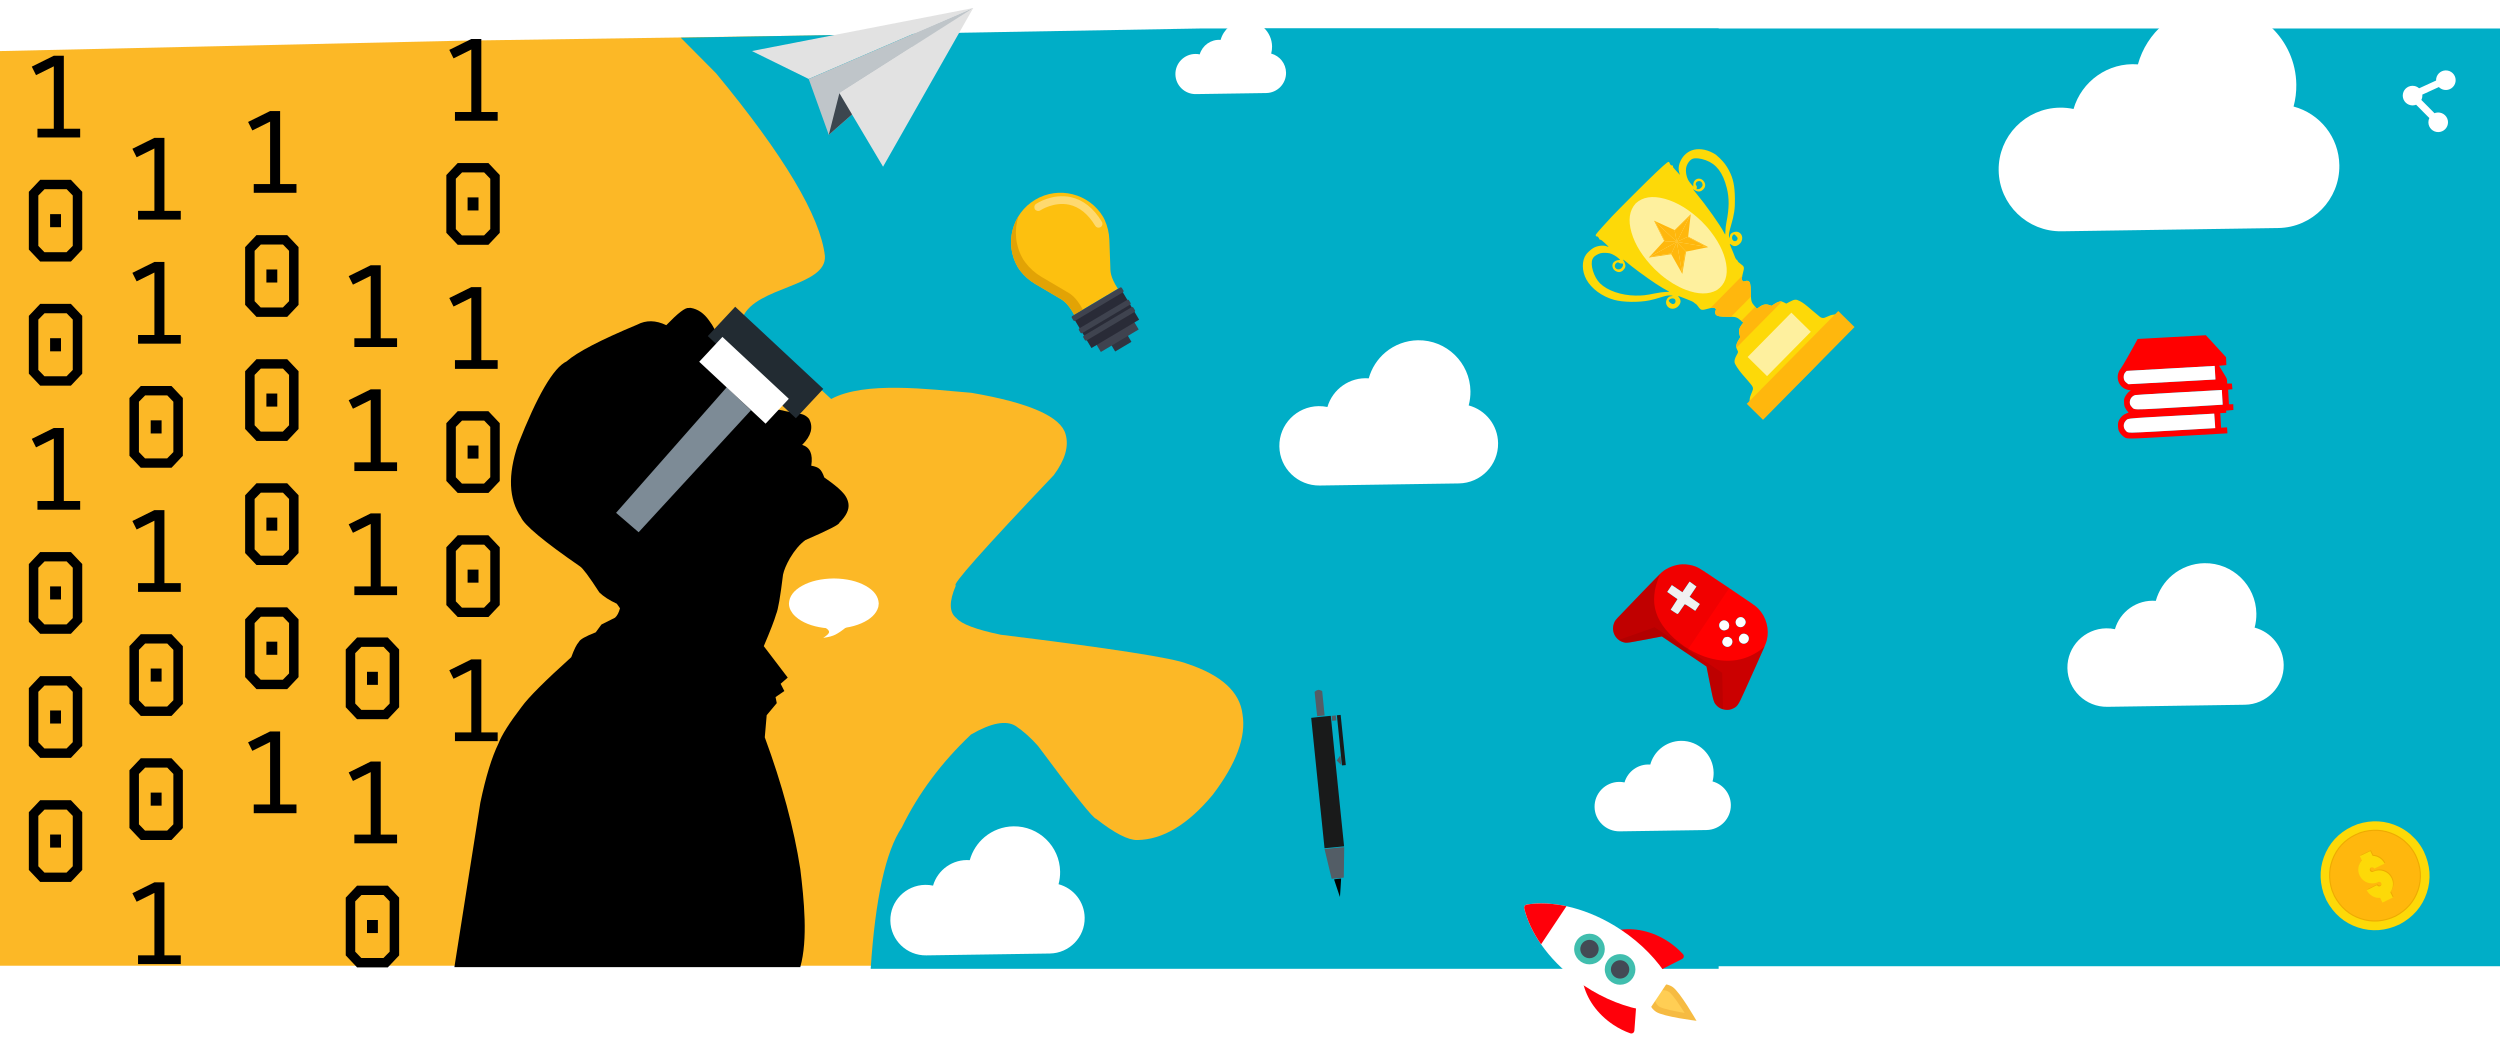
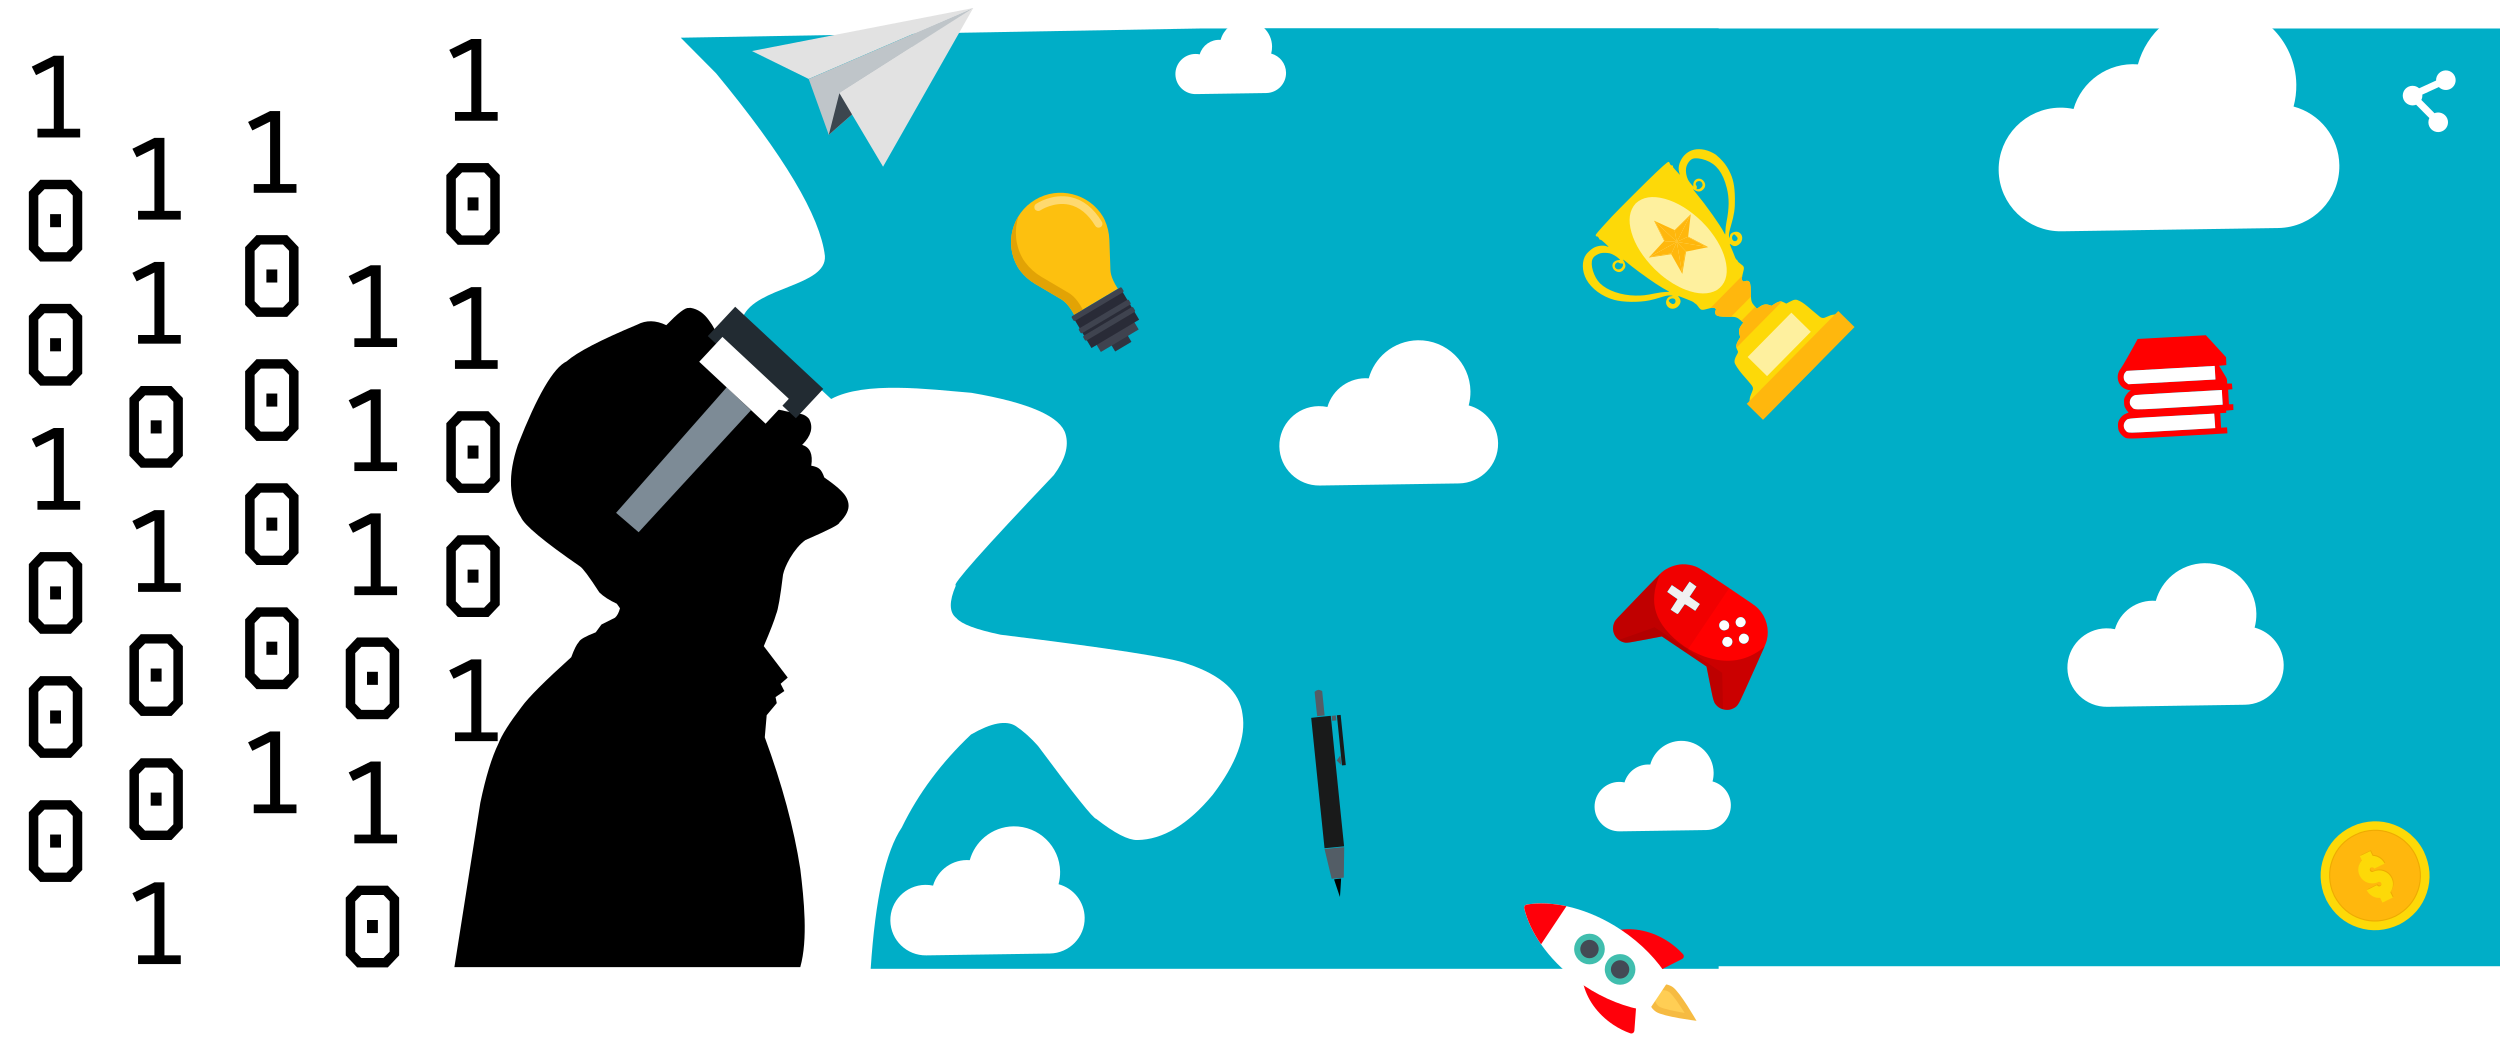
<svg xmlns="http://www.w3.org/2000/svg" width="1491" height="621" viewBox="0 0 1491 621" fill="none">
-   <path d="M275.879 24.248L0 30.462V575.95L755.524 575.951L755.389 17.15L275.879 24.248Z" fill="#FCB826" />
  <path d="M406 22.493L427.062 43.709C467.604 92.763 489.243 129.08 491.977 152.658C493.146 170.9 450.721 170.853 443.064 189.067L495.706 237.956C515.732 227.184 553.793 232.154 579.36 234.271C613.972 240.228 632.692 248.475 635.522 259.01C637.572 266.151 635.229 274.266 628.493 283.355C586.543 327.504 567.074 349.442 570.085 349.168C565.921 358.798 566.04 365.301 570.444 368.675C573.417 372.198 582.197 375.488 596.784 378.545C662.79 386.689 699.909 392.473 708.14 395.896C728.444 402.632 739.407 412.641 741.028 425.925C743.291 439.395 737.379 455.414 723.292 473.982C708.495 491.779 693.506 500.783 678.324 500.995C672.909 501.144 664.735 496.938 653.801 488.376C652.049 488.226 640.48 473.736 619.092 444.908C614.971 440.21 610.568 436.26 605.885 433.059C600.134 429.391 591.206 431.062 579.099 438.071C561.424 454.783 547.664 473.267 537.821 493.523C528.236 507.718 522.051 535.806 519.268 577.787L1025 577.787V16.995H715.5L406 22.493Z" fill="#00AEC7" />
  <path d="M754 16.995H1491V576.258H754V16.995Z" fill="#00AEC7" />
  <path d="M411.791 183.599L410.737 183.681C408.757 183.316 404.303 186.735 397.375 193.937C391.113 190.931 385.343 190.821 380.064 193.609C358.171 202.736 344.12 210.045 337.91 215.536C330.097 219.248 320.418 235.838 308.875 265.306C302.796 283.306 303.408 297.703 310.711 308.495C312.654 313.166 324.361 322.916 345.834 337.744C347.477 338.698 351.343 343.883 357.431 353.299C359.884 355.725 363.366 357.983 367.874 360.071L369.763 362.777C369.071 365.4 368.085 367.27 366.807 368.386L358.712 372.454L355.287 377.117C349.213 379.485 345.87 381.387 345.259 382.824C343.911 384.247 342.393 387.287 340.703 391.941C325.084 406.017 315.241 415.86 311.174 421.47C303.833 431.07 299.204 438.391 297.287 443.432C293.304 451.563 289.697 463.333 286.467 478.742L271 576.787H477.285C481.927 560.301 479.523 536.552 477.285 518.232C473.496 493.898 466.44 467.734 456.116 439.74L457.254 426.534L463.266 419.341L462.536 415.736L467.785 412.138L465.57 407.8L469.795 404.111L455.517 385.365C459.463 376.102 461.932 369.708 462.924 366.182C464.029 363.76 465.388 355.937 467 342.712C467.569 340.027 468.938 336.765 471.107 332.928C473.945 328.145 477.015 324.539 480.318 322.11C494.001 316.181 500.75 312.732 500.565 311.764C504.716 307.695 506.534 303.926 506.018 300.456C505.632 297.725 504.196 295.166 501.71 292.78C499.734 290.743 496.369 288.073 491.616 284.771C490.724 282.189 489.749 280.475 488.692 279.628C487.799 278.785 486.18 278.156 483.835 277.739C484.928 270.883 483.118 266.745 478.403 265.326C483.801 259.989 485.185 254.827 482.555 249.841C481.338 248.408 479.902 247.466 478.249 247.013C463.744 244.638 455.768 242.333 454.322 240.098C453.174 239.016 452.381 237.899 451.941 236.747C451.471 232.451 450.711 230.039 449.659 229.51L427.906 211.157C429.622 204.468 427.962 197.817 422.926 191.204C419.873 186.818 416.162 184.283 411.791 183.599Z" fill="black" />
  <path d="M422.125 200.445L438.47 182.933L491.007 231.928L474.663 249.441L422.125 200.445Z" fill="#222B32" />
  <path d="M447.842 244.702L440.651 237.8L433.459 230.898C411.447 255.883 389.436 280.867 367.424 305.852C371.907 309.712 376.389 313.572 380.872 317.432L447.842 244.702Z" fill="#7D8B96" />
  <path d="M417 215.764L423.924 208.345L430.848 200.927C444.046 213.234 457.243 225.542 470.441 237.85C465.825 242.796 461.209 247.742 456.594 252.688C443.396 240.38 430.198 228.072 417 215.764Z" fill="white" />
  <path d="M661.143 203.011L665.995 200.122L670.848 197.233C672.164 199.443 673.481 201.653 674.797 203.863C671.562 205.788 668.327 207.714 665.092 209.64C663.775 207.431 662.459 205.221 661.143 203.011Z" fill="#313440" />
  <path d="M651.801 201.95L663.081 195.235L674.361 188.52C675.944 191.178 677.528 193.835 679.111 196.493C671.591 200.97 664.071 205.446 656.551 209.923C654.968 207.265 653.384 204.608 651.801 201.95Z" fill="#3F434F" />
  <path d="M640.109 189.411L654.334 180.943L668.559 172.475C672.167 178.531 675.775 184.588 679.383 190.644C669.9 196.289 660.416 201.935 650.933 207.58C647.325 201.524 643.717 195.467 640.109 189.411Z" fill="#292B37" />
  <path d="M617.404 119.107C603.438 127.42 598.809 145.572 607.16 159.592C607.462 160.099 607.895 160.69 608.328 161.281C610.778 164.51 613.86 167.241 617.343 169.289C621.106 171.534 626.76 174.917 631.313 177.54C633.412 178.756 636.517 180.1 640.661 187.735L653.672 179.991L666.712 172.227C661.954 164.918 662.269 161.578 662.199 159.155C662.062 153.903 661.798 147.352 661.616 142.975C661.457 138.908 660.523 134.898 658.85 131.206C658.536 130.545 658.223 129.883 657.921 129.376C649.569 115.356 631.369 110.794 617.404 119.107Z" fill="#FDC00F" />
  <path d="M645.84 184.692L640.678 187.765C636.516 180.1 633.429 178.786 631.33 177.57C626.776 174.947 621.141 171.594 617.378 169.349C613.876 167.271 610.794 164.54 608.345 161.31C607.912 160.719 607.479 160.128 607.177 159.621C601.331 149.807 601.847 137.984 607.44 128.916C604.72 137.243 605.445 146.671 610.279 154.785C610.598 155.322 611.049 155.943 611.547 156.575C614.121 160.014 617.417 162.901 621.115 165.104C625.121 167.487 631.131 171.062 635.947 173.852C638.129 175.139 641.459 176.592 645.84 184.692Z" fill="#E2A305" />
  <path d="M670.008 173.215C670.239 173.603 670.118 174.078 669.73 174.309L641.202 191.292C640.814 191.523 640.338 191.402 640.107 191.014L639.236 189.553C639.005 189.165 639.126 188.689 639.514 188.458L668.012 171.494C668.4 171.262 668.876 171.383 669.107 171.771L669.978 173.233L670.008 173.215Z" fill="#3F434F" />
  <path d="M674.254 180.576C674.485 180.964 674.364 181.44 673.976 181.67L645.448 198.653C645.06 198.884 644.584 198.763 644.353 198.376L643.482 196.914C643.251 196.526 643.372 196.05 643.76 195.819L672.258 178.855C672.646 178.623 673.122 178.744 673.353 179.132L674.224 180.594L674.254 180.576Z" fill="#3F434F" />
  <path d="M676.871 184.961C677.102 185.349 676.981 185.825 676.593 186.056L648.065 203.039C647.677 203.269 647.201 203.148 646.97 202.761L646.099 201.299C645.868 200.911 645.989 200.436 646.377 200.205L674.876 183.24C675.263 183.009 675.74 183.13 675.971 183.517L676.841 184.979L676.871 184.961Z" fill="#3F434F" />
  <path d="M638.694 117.588C627.629 115.164 618.257 121.349 617.887 121.609C616.819 122.327 616.552 123.778 617.251 124.817C617.968 125.885 619.421 126.152 620.46 125.453C620.549 125.399 628.554 120.109 637.702 122.098C643.75 123.428 648.936 127.655 653.207 134.689C653.793 135.673 654.989 136.053 656.033 135.633C656.17 135.592 656.289 135.521 656.379 135.468C657.483 134.81 657.815 133.4 657.158 132.297C652.211 124.129 645.992 119.184 638.694 117.588Z" fill="#FED96F" />
  <path d="M1387.46 536.895L1385.75 532.824C1383.01 524.26 1383.49 516.068 1387.19 508.248C1390.93 500.409 1397.19 494.848 1405.96 491.564C1414.52 488.828 1422.72 489.31 1430.54 493.008C1433.06 494.21 1435.39 495.724 1437.55 497.55L1440.59 500.505C1442.52 502.625 1444.16 505.022 1445.51 507.697C1449.44 516.021 1450.05 524.285 1447.34 532.49C1444.62 540.694 1439.21 546.968 1431.09 551.311C1422.76 555.239 1414.5 555.847 1406.29 553.135C1398.08 550.423 1391.81 545.01 1387.46 536.895Z" fill="#FDD908" />
  <path d="M1391.97 534.536L1390.52 531.103C1388.21 523.879 1388.62 516.969 1391.74 510.372C1394.9 503.761 1400.18 499.07 1407.57 496.301C1414.8 493.993 1421.71 494.399 1428.31 497.518C1430.43 498.533 1432.4 499.81 1434.22 501.349L1436.79 503.841C1438.41 505.63 1439.79 507.652 1440.94 509.908C1444.25 516.93 1444.76 523.9 1442.48 530.821C1440.19 537.741 1435.62 543.033 1428.77 546.697C1421.75 550.01 1414.77 550.523 1407.85 548.235C1400.93 545.947 1395.64 541.381 1391.97 534.536Z" fill="#EEAA01" />
  <path d="M1392.56 534.226L1391.15 530.876C1388.9 523.829 1389.3 517.088 1392.34 510.653C1395.42 504.203 1400.57 499.627 1407.78 496.924C1414.83 494.673 1421.57 495.069 1428.01 498.113C1430.08 499.102 1432 500.348 1433.78 501.85L1436.29 504.282C1437.87 506.026 1439.22 507.998 1440.33 510.199C1443.57 517.049 1444.07 523.85 1441.83 530.601C1439.6 537.352 1435.15 542.515 1428.46 546.089C1421.61 549.321 1414.81 549.821 1408.06 547.59C1401.3 545.358 1396.14 540.903 1392.56 534.226Z" fill="#FFB70D" />
  <path d="M1407.79 510.047L1409 512.524C1407.89 513.763 1407.21 515.208 1406.94 516.86C1406.68 518.512 1406.93 520.127 1407.7 521.704C1408.19 522.715 1408.86 523.58 1409.69 524.3C1410.52 524.996 1411.43 525.514 1412.42 525.856C1413.41 526.198 1414.45 526.344 1415.56 526.295C1416.64 526.258 1417.68 525.993 1418.69 525.502L1418.92 525.394C1419.24 525.299 1419.55 525.315 1419.85 525.441C1420.16 525.567 1420.39 525.79 1420.55 526.11C1420.71 526.456 1420.73 526.811 1420.61 527.178C1420.48 527.544 1420.25 527.811 1419.9 527.979C1419.55 528.147 1419.2 528.167 1418.83 528.041C1418.47 527.914 1418.2 527.678 1418.03 527.333L1411.89 530.319C1412.27 531.107 1412.76 531.799 1413.36 532.394C1413.92 532.976 1414.55 533.474 1415.27 533.886C1415.96 534.286 1416.69 534.582 1417.49 534.774C1418.27 534.942 1419.07 534.994 1419.9 534.929L1421.26 537.739L1427.48 534.718L1425.95 531.575C1426.82 530.359 1427.33 528.998 1427.48 527.492C1427.65 526.01 1427.38 524.555 1426.69 523.125C1426.19 522.114 1425.53 521.249 1424.69 520.529C1423.86 519.833 1422.96 519.315 1421.97 518.973C1420.98 518.631 1419.93 518.485 1418.83 518.534C1417.75 518.571 1416.7 518.836 1415.69 519.328L1415.47 519.435C1415.15 519.53 1414.83 519.502 1414.51 519.352C1414.21 519.225 1413.98 519.014 1413.84 518.719C1413.67 518.374 1413.64 518.006 1413.76 517.615C1413.89 517.248 1414.12 516.981 1414.47 516.813C1414.81 516.645 1415.17 516.637 1415.55 516.788C1415.92 516.915 1416.19 517.151 1416.35 517.496L1422.49 514.51C1421.8 513.081 1420.81 511.961 1419.53 511.15C1418.25 510.339 1416.87 509.901 1415.37 509.836L1414 507.026L1407.79 510.047Z" fill="#EEAA01" />
  <path d="M1407.42 510.611L1408.62 513.088C1407.52 514.326 1406.83 515.771 1406.57 517.423C1406.31 519.075 1406.56 520.69 1407.33 522.267C1407.82 523.278 1408.48 524.143 1409.32 524.864C1410.15 525.559 1411.06 526.078 1412.05 526.42C1413.04 526.761 1414.08 526.908 1415.19 526.858C1416.27 526.821 1417.31 526.557 1418.32 526.065L1418.55 525.957C1418.87 525.863 1419.18 525.878 1419.48 526.004C1419.79 526.13 1420.02 526.353 1420.17 526.674C1420.34 527.019 1420.36 527.375 1420.24 527.741C1420.11 528.107 1419.87 528.375 1419.53 528.542C1419.18 528.71 1418.83 528.731 1418.46 528.604C1418.09 528.478 1417.83 528.242 1417.66 527.897L1411.52 530.882C1411.9 531.671 1412.39 532.363 1412.99 532.957C1413.54 533.54 1414.18 534.037 1414.9 534.449C1415.58 534.849 1416.32 535.145 1417.12 535.338C1417.9 535.506 1418.7 535.557 1419.53 535.493L1420.89 538.303L1427.11 535.282L1425.58 532.139C1426.45 530.922 1426.96 529.561 1427.11 528.055C1427.28 526.573 1427.01 525.118 1426.31 523.688C1425.82 522.678 1425.16 521.813 1424.32 521.092C1423.49 520.397 1422.58 519.878 1421.6 519.537C1420.61 519.195 1419.56 519.048 1418.45 519.097C1417.38 519.135 1416.33 519.399 1415.32 519.891L1415.1 519.999C1414.78 520.093 1414.46 520.065 1414.14 519.915C1413.84 519.789 1413.61 519.578 1413.47 519.282C1413.3 518.937 1413.27 518.569 1413.39 518.178C1413.51 517.811 1413.75 517.544 1414.1 517.376C1414.44 517.209 1414.8 517.2 1415.18 517.352C1415.55 517.478 1415.81 517.714 1415.98 518.059L1422.12 515.074C1421.43 513.644 1420.44 512.524 1419.16 511.713C1417.88 510.902 1416.49 510.464 1415 510.399L1413.63 507.589L1407.42 510.611Z" fill="#FDD908" />
  <path d="M961.465 128.968C957.495 133.156 952.027 139.323 951.755 139.926C951.515 140.464 952.009 141.306 952.347 140.962C952.573 140.733 953.638 141.814 953.789 142.447C953.873 142.853 954.004 142.949 954.459 142.979C954.931 142.992 955.471 143.427 957.255 145.088C958.466 146.217 959.432 147.202 959.384 147.251C959.335 147.3 958.814 147.141 958.243 146.901C956.205 146.055 952.404 146.569 950.137 147.983C948.858 148.756 946.775 150.64 946.002 151.718C943.28 155.427 943.341 161.652 946.141 166.736C949.139 172.175 955.464 176.827 962.633 178.825C967.895 180.298 977.31 180.442 983.723 179.146C985.899 178.708 987.165 178.341 992.957 176.593C993.784 176.344 995.1 176.155 995.881 176.182C997.474 176.236 998.209 176.605 996.794 176.631C994.551 176.712 992.962 179.503 993.904 181.755C995.194 184.802 999.293 184.968 1001.4 182.043C1002.59 180.409 1002.57 178.93 1001.34 177.33C1000.74 176.554 1000.69 176.376 1001.05 176.536C1001.31 176.631 1003.3 177.398 1005.5 178.243C1008.36 179.312 1009.73 179.952 1010.27 180.452C1010.69 180.839 1011.2 181.21 1011.43 181.305C1011.64 181.385 1012.16 181.934 1012.59 182.548C1013.95 184.505 1014.45 184.86 1015.65 184.786C1016.25 184.733 1017.19 184.532 1017.76 184.349C1018.33 184.166 1019.43 183.865 1020.23 183.713C1022.43 183.243 1023.92 183.963 1023.2 185.155C1022.73 185.955 1022.82 187.173 1023.41 187.754C1024.29 188.625 1025.84 188.891 1030.34 188.907C1035.3 188.921 1035.76 189.047 1038.18 191.111L1039.7 192.417L1038.91 193.414C1037.17 195.669 1036.75 197.508 1037.48 199.681C1037.88 200.881 1037.88 201.206 1037.54 201.745C1035.35 205.044 1035.02 206.688 1036.09 208.679C1036.77 209.926 1036.75 209.942 1035.71 211.819C1034.75 213.484 1034.32 215.031 1034.5 216.118C1034.71 217.32 1036.8 220.539 1039.04 223.14C1040.11 224.384 1041.93 226.468 1043.04 227.76C1045.83 230.991 1045.95 231.429 1044.78 234.054C1043.22 237.462 1043.08 239.446 1044.15 241.99C1045.67 245.522 1048.08 245.895 1053.01 243.325C1057.17 241.166 1061.65 237.965 1068.21 232.392C1071.64 229.474 1073.66 227.591 1078.82 222.353C1085.26 215.855 1087.94 212.812 1092.55 206.863C1097.3 200.703 1100.48 194.894 1100.57 192.211C1100.64 190.439 1099.62 189.114 1097.46 188.235C1094.86 187.165 1092.7 187.391 1089.3 189.04C1087.63 189.848 1086.85 189.854 1085.58 189.116C1085.28 188.923 1083.24 187.231 1081.06 185.345C1076.63 181.524 1075.39 180.59 1073.38 179.548C1071.1 178.362 1070.28 178.432 1067.11 180.113L1065.33 181.068L1064.09 180.427C1063.42 180.058 1062.52 179.756 1062.13 179.758C1061.15 179.733 1059.55 180.41 1057.93 181.495L1056.64 182.382L1055.04 181.873C1052.99 181.237 1051.35 181.59 1049.23 183.117L1047.82 184.15L1046.57 182.697C1044.48 180.307 1044.28 179.593 1044.19 174.408C1044.11 169.322 1043.79 168.008 1042.47 167.546C1042.09 167.402 1041.39 167.456 1040.79 167.671C1039.98 167.97 1039.71 167.955 1039.35 167.633C1038.66 166.955 1038.68 165.882 1039.47 162.886C1040.44 159.287 1040.37 159.06 1038.12 157.386C1036.88 156.485 1036.47 156.081 1036.45 155.773C1036.41 155.545 1036.14 155.206 1035.81 154.981C1035.22 154.595 1034.87 153.866 1033.22 149.489C1032.85 148.581 1032.36 147.35 1032.09 146.766C1031.83 146.183 1031.61 145.616 1031.64 145.518C1031.66 145.404 1032.08 145.629 1032.59 145.999C1034.03 147.094 1035.48 147.035 1037.04 145.87C1039.88 143.786 1039.7 139.577 1036.76 138.428C1035.36 137.885 1033.43 138.305 1032.35 139.402C1031.96 139.795 1031.87 140.056 1031.52 141.521L1031.36 142.107L1031.22 141.263C1030.97 139.851 1031.19 138.581 1032.39 134.444C1034.33 127.864 1034.79 124.48 1034.7 118.288C1034.58 110.715 1033.67 106.431 1031.22 101.751C1029.59 98.691 1028.27 96.912 1025.8 94.475C1023.8 92.539 1023.23 92.105 1021.58 91.222C1017.26 88.897 1012.64 88.344 1008.95 89.687C1005.68 90.881 1003.06 93.629 1001.77 97.198C1001.04 99.251 1000.96 101.072 1001.49 102.922L1001.91 104.3L999.791 102.023C998.186 100.312 997.693 99.665 997.773 99.388C997.916 98.916 997.572 98.577 997.004 98.63C996.532 98.682 996.04 98.1 995.675 97.063C995.26 95.879 994.597 96.355 987.603 102.922C983.178 107.082 965.903 124.303 961.465 128.968ZM952.247 152.031C952.895 151.637 953.949 151.191 954.565 151.023C955.847 150.673 958.628 150.735 960.192 151.114C961.674 151.509 964.188 152.954 965.334 154.084L966.301 155.036L965.228 155.109C964.009 155.198 962.649 155.923 962.102 156.772C961.137 158.307 961.755 160.53 963.388 161.558C965.135 162.634 966.744 162.477 968.132 161.069C969.488 159.694 969.739 158.392 968.946 156.707C968.633 156.011 968.27 155.363 968.139 155.234C968.008 155.105 967.959 154.927 968.039 154.845C968.104 154.779 968.954 155.391 969.919 156.213C971.62 157.664 974.498 159.919 977.113 161.85C986.151 168.466 990.105 171.071 995.474 173.91C995.67 174.006 994.76 174.11 993.459 174.119C992.013 174.146 989.462 174.472 986.897 175.011C981.702 176.088 979.444 176.348 975.378 176.28C966.923 176.177 958.659 173.327 954.254 168.986C950.521 165.306 948.19 157.619 949.842 154.405C950.419 153.296 950.871 152.87 952.247 152.031ZM1009.35 94.755C1010.99 94.077 1014.05 94.38 1017.27 95.528C1023.68 97.839 1027.55 102.947 1029.86 112.13C1031.4 118.296 1031.33 124.164 1029.6 132.855C1029.29 134.418 1029.04 136.662 1029.04 137.849C1029.01 139.051 1028.94 139.946 1028.82 139.833C1028.72 139.736 1028.36 139.121 1028.05 138.457C1026.07 134.473 1017.46 122.344 1011.67 115.348C1011.18 114.766 1010.54 113.942 1010.23 113.537L1009.67 112.794L1010.77 113.453C1012.81 114.625 1014.3 114.484 1015.82 112.946C1017.27 111.472 1017.37 109.7 1016.08 108.035C1013.88 105.19 1009.86 106.617 1009.88 110.225L1009.89 111.265L1008.59 109.795C1007.87 108.987 1007.05 107.823 1006.76 107.24C1005.72 105.118 1005.26 102.44 1005.57 100.324C1005.94 97.981 1007.63 95.483 1009.35 94.755ZM964.329 156.643C964.603 156.365 965.498 156.505 965.875 156.876C966.104 157.102 966.56 157.196 967.015 157.128C967.486 157.043 967.811 157.138 967.911 157.365C968.191 157.964 967.826 159.089 967.099 159.858C965.857 161.183 963.659 160.793 963.127 159.203C962.895 158.457 963.309 157.251 963.908 156.938C964.07 156.84 964.248 156.725 964.329 156.643ZM1013.48 107.989C1014.37 108.031 1014.96 108.547 1015.29 109.552C1015.59 110.493 1015.42 111.063 1014.51 111.979C1013.93 112.569 1013.57 112.734 1012.81 112.788L1011.82 112.844L1011.98 111.965C1012.05 111.428 1011.97 110.957 1011.74 110.732C1010.66 109.666 1011.77 107.887 1013.48 107.989ZM997.536 177.975C998.707 178.032 999.296 178.58 999.287 179.637C999.311 180.66 998.617 181.396 997.673 181.338C996.86 181.311 995.11 179.845 995.236 179.259C995.345 178.624 996.543 177.933 997.536 177.975ZM1034.09 139.763C1034.32 139.664 1034.66 139.906 1035.37 140.664C1036.17 141.487 1036.35 141.828 1036.29 142.348C1036.11 144.202 1033.67 144.382 1033.09 142.582C1032.74 141.496 1033.2 140.176 1034.09 139.763Z" fill="#FDD908" />
  <path d="M1038.47 191.358L1039.7 192.417L1038.91 193.414C1037.17 195.669 1036.75 197.508 1037.48 199.681C1037.88 200.881 1037.88 201.206 1037.54 201.745C1035.83 204.327 1035.25 205.895 1035.6 207.41C1044.65 198.232 1053.7 189.055 1062.75 179.877C1062.5 179.801 1062.28 179.757 1062.13 179.759C1061.16 179.733 1059.55 180.41 1057.93 181.495L1056.64 182.382L1055.04 181.873C1052.99 181.237 1051.35 181.59 1049.23 183.117L1047.82 184.151L1046.78 182.933L1038.47 191.358Z" fill="#FFB70D" />
  <path d="M1020.05 183.746H1020.05C1020.11 183.736 1020.17 183.724 1020.23 183.713C1022.43 183.243 1023.92 183.963 1023.2 185.155C1022.73 185.955 1022.82 187.173 1023.41 187.754C1024.29 188.625 1025.84 188.891 1030.34 188.908C1031.14 188.91 1031.82 188.915 1032.41 188.93C1036.36 184.924 1040.31 180.919 1044.26 176.913C1044.23 176.208 1044.21 175.388 1044.19 174.409C1044.11 169.322 1043.79 168.008 1042.47 167.546C1042.09 167.402 1041.39 167.456 1040.79 167.671C1039.98 167.97 1039.71 167.955 1039.35 167.633C1038.79 167.087 1038.7 166.287 1039.1 164.434L1032.09 171.541L1020.06 183.744L1020.05 183.746Z" fill="#FFB70D" />
  <path d="M1042.29 212.907L1068.37 186.465L1079.95 197.871L1053.87 224.314L1042.29 212.907Z" fill="white" fill-opacity="0.608" />
  <path d="M1014.89 132.052L1018.2 135.569C1024.51 143.009 1028.28 150.268 1029.48 157.346C1030.67 164.441 1028.86 169.639 1024.05 172.941C1019.12 175.749 1012.85 175.699 1005.23 172.789C1002.78 171.842 1000.3 170.612 997.793 169.098L994.066 166.627C991.585 164.842 989.173 162.799 986.831 160.499C979.756 153.325 975.155 146.052 973.028 138.681C970.902 131.309 971.736 125.52 975.528 121.312C979.683 117.461 985.463 116.546 992.866 118.566C1000.27 120.586 1007.61 125.082 1014.89 132.052Z" fill="white" fill-opacity="0.608" />
  <path d="M1006.82 141.161L1018.78 147.389L1005.56 150.06L1003.33 163.36L996.704 151.614L983.361 153.606L992.489 143.676L986.47 131.607L998.739 137.216L1008.36 127.765L1006.82 141.161ZM1017.61 147.163L1006.37 141.313L1000.08 144.252L1000.08 144.257L1000.08 144.258V144.258L1017.54 147.176L1017.61 147.162L1017.61 147.163ZM1000.09 144.311L1003.08 162.126L1005.16 149.681L1000.09 144.311L1000.09 144.311ZM984.355 152.924L984.271 153.014L996.829 151.139L996.849 151.173L1000.06 144.278L1000.04 144.265L984.355 152.923L984.355 152.924ZM998.781 137.551L1000.06 144.228L1000.06 144.224L1000.03 144.223L987.22 132.318L987.197 132.307L992.862 143.668L992.938 143.859L1000.03 144.223L1000.05 144.243L1000.07 144.254L1000.07 144.237L1000.06 144.23L1007.79 128.817L1007.8 128.691L998.78 137.551H998.781ZM1000.06 144.233L1000.06 144.228L1000.06 144.23L1000.06 144.233Z" fill="#FFB70D" />
  <path d="M1000.06 144.232C1000.05 144.239 1000.05 144.248 1000.05 144.256L1000.05 144.263L1000.05 144.263C1000.05 144.274 1000.06 144.283 1000.08 144.285L1017.54 147.203H1017.55L1017.62 147.19C1017.62 147.189 1017.63 147.186 1017.63 147.182C1017.64 147.179 1017.64 147.175 1017.64 147.17C1017.64 147.161 1017.64 147.15 1017.63 147.143L1017.63 147.143L1017.63 147.138L1006.39 141.289L1006.36 141.288L1000.07 144.227C1000.06 144.228 1000.06 144.23 1000.06 144.232Z" fill="#FFB70D" />
  <path d="M1000.07 144.291C1000.06 144.298 1000.06 144.306 1000.06 144.315L1003.05 162.13C1003.05 162.143 1003.07 162.153 1003.08 162.153C1003.09 162.153 1003.09 162.15 1003.1 162.145C1003.1 162.141 1003.11 162.136 1003.11 162.13L1005.19 149.686L1005.18 149.662L1000.11 144.292C1000.1 144.283 1000.08 144.28 1000.07 144.286C1000.07 144.287 1000.07 144.289 1000.07 144.291Z" fill="#FFB70D" />
  <path d="M984.337 152.905L984.337 152.906L984.253 152.996C984.246 153.004 984.244 153.017 984.249 153.027C984.255 153.038 984.266 153.043 984.278 153.042L996.817 151.17L996.827 151.187C996.832 151.196 996.842 151.202 996.852 151.201C996.859 151.201 996.866 151.198 996.871 151.193C996.872 151.19 996.875 151.188 996.876 151.185L1000.08 144.289L1000.08 144.259L1000.07 144.246C1000.06 144.237 1000.04 144.235 1000.03 144.24L984.344 152.9L984.337 152.905L984.337 152.905Z" fill="#FFB70D" />
  <path d="M987.182 132.288C987.174 132.296 987.172 132.309 987.177 132.319L992.841 143.679L992.917 143.87L992.941 143.887L1000.03 144.25C1000.04 144.25 1000.05 144.248 1000.06 144.242C1000.06 144.239 1000.06 144.237 1000.06 144.234C1000.07 144.223 1000.06 144.211 1000.06 144.203L1000.06 144.203L1000.05 144.202L987.243 132.297L987.236 132.292L987.213 132.282C987.202 132.277 987.19 132.28 987.182 132.288Z" fill="#FFB70D" />
  <path d="M998.76 137.532C998.754 137.538 998.751 137.547 998.752 137.556C998.753 137.559 998.754 137.562 998.756 137.565L998.755 137.566L1000.03 144.196C1000.02 144.197 1000.02 144.2 1000.01 144.204C1000.01 144.206 1000.01 144.209 1000.01 144.212C1000 144.223 1000 144.235 1000.01 144.243L1000.03 144.263L1000.03 144.264L1000.05 144.274C1000.05 144.28 1000.06 144.283 1000.07 144.281C1000.08 144.28 1000.08 144.277 1000.09 144.273C1000.09 144.271 1000.09 144.269 1000.09 144.266L1000.1 144.249C1000.1 144.241 1000.1 144.233 1000.1 144.225L1000.1 144.227L1007.81 128.829L1007.81 128.82L1007.83 128.694C1007.83 128.683 1007.82 128.671 1007.81 128.666C1007.8 128.661 1007.79 128.663 1007.78 128.671L998.76 137.531C998.76 137.532 998.76 137.532 998.76 137.532Z" fill="#FFB70D" />
  <path d="M1041.77 240.839L1069.06 213.169L1096.35 185.499C1099.58 188.682 1102.81 191.866 1106.04 195.05C1087.85 213.496 1069.65 231.943 1051.46 250.39C1048.23 247.206 1045 244.022 1041.77 240.839Z" fill="#FFB70D" fill-opacity="0.996" />
  <path d="M396.328 87.973C396.328 87.973 395.914 88.208 395.146 88.612L396.328 87.973Z" fill="black" />
  <path d="M631.321 527.347C631.978 524.901 632.291 522.377 632.253 519.82C632.024 504.704 619.536 492.592 604.414 492.822C598.124 492.916 592.012 495.192 587.204 499.231C582.929 502.823 579.837 507.663 578.374 513.006C568.241 512.213 559.19 518.771 556.473 528.182C554.936 527.856 553.368 527.704 551.79 527.728C540.153 527.904 530.827 537.443 531.002 549.076C531.179 560.711 540.789 569.964 552.426 569.787L626.109 568.675C637.747 568.499 647.072 558.959 646.896 547.326C646.752 537.807 640.327 529.769 631.321 527.347Z" fill="white" />
  <path d="M1367.89 63.536C1369.04 59.248 1369.59 54.822 1369.52 50.339C1369.12 23.839 1347.23 2.603 1320.71 3.005C1309.68 3.17 1298.97 7.161 1290.54 14.242C1283.04 20.539 1277.62 29.026 1275.06 38.394C1257.29 37.004 1241.42 48.501 1236.66 65.001C1233.97 64.429 1231.22 64.162 1228.45 64.206C1208.05 64.514 1191.7 81.237 1192 101.633C1192.31 122.032 1209.16 138.254 1229.57 137.945L1358.75 135.995C1379.15 135.686 1395.5 118.961 1395.19 98.564C1394.94 81.876 1383.68 67.782 1367.89 63.536Z" fill="white" />
  <path d="M875.927 241.793C876.666 239.039 877.018 236.198 876.975 233.32C876.717 216.305 862.661 202.671 845.639 202.929C838.558 203.035 831.678 205.598 826.266 210.144C821.453 214.187 817.973 219.636 816.327 225.65C804.921 224.758 794.732 232.139 791.674 242.733C789.944 242.366 788.178 242.194 786.402 242.222C773.303 242.42 762.805 253.157 763.003 266.252C763.201 279.349 774.019 289.764 787.118 289.566L870.059 288.314C883.16 288.116 893.656 277.377 893.458 264.282C893.296 253.568 886.064 244.519 875.927 241.793Z" fill="white" />
  <g filter="url(#filter0_d_215_200)">
    <path d="M987.295 590.715L987.295 590.715C993.818 595.362 999.898 599.423 1005.54 602.898C1003.66 601.519 1001.72 600.161 999.709 598.823C997.698 597.485 995.618 596.167 993.469 594.87L987.295 590.715Z" fill="#ABC1CE" />
    <path d="M1005.56 602.911L1005.58 602.926L1006.03 603.211C1005.97 603.17 1005.9 603.121 1005.81 603.064C1005.67 602.978 1005.59 602.927 1005.56 602.911Z" fill="#ABC1CE" />
    <path d="M1004.31 602.496C1002.48 602.23 1000.14 601.873 997.698 601.437C988.5 599.801 985.595 598.539 984.682 597.929C983.308 597.017 982.254 595.757 981.627 594.285L981.41 593.776L974.197 589.034L980.998 580.262L987.415 584.737L987.983 584.743C989.583 584.751 991.154 585.24 992.53 586.152C993.44 586.762 995.729 588.952 1000.78 596.802C1002.12 598.886 1003.36 600.909 1004.31 602.496Z" fill="#FFCE54" />
    <path d="M971.543 589.472L979.945 594.999C980.681 596.728 981.94 598.298 983.671 599.45C988.092 602.394 1007.8 604.817 1007.8 604.817C1007.8 604.817 997.966 587.578 993.541 584.63C991.814 583.483 989.876 582.925 987.994 582.914L980.618 577.772L971.543 589.472ZM985.902 585.91L986.837 586.559L987.974 586.567C989.216 586.575 990.442 586.958 991.516 587.673C991.869 587.909 993.912 589.507 999.239 597.779C999.745 598.569 1000.24 599.346 1000.7 600.095C999.831 599.953 998.925 599.801 998.004 599.635C988.313 597.912 986.05 596.648 985.696 596.407C984.619 595.693 983.795 594.709 983.312 593.569L982.878 592.551L981.954 591.943L976.854 588.594L981.378 582.757L985.902 585.91Z" fill="#F6BB42" />
    <path d="M986.403 574.106C985.731 573.196 985.029 572.291 984.305 571.397L965.59 553.876C964.641 553.197 963.676 552.531 962.702 551.878C962.134 551.505 961.567 551.132 960.996 550.77C970.333 548.98 981.387 551.207 991.131 557.69C994.375 559.852 997.239 562.326 999.691 565.013C999.708 565.031 999.804 565.138 999.804 565.138C1000.31 565.743 1000.38 566.631 999.921 567.32C999.767 567.547 999.571 567.729 999.351 567.861C999.351 567.861 999.177 567.961 999.098 567.993L986.577 574.345C986.519 574.263 986.461 574.187 986.403 574.106Z" fill="#FF000A" />
    <path d="M940.156 582.042C940.713 582.429 941.276 582.808 941.842 583.187C942.817 583.834 943.803 584.468 944.796 585.079C946.02 588.559 968.189 595.588 968.189 595.588C969.293 595.909 970.395 596.207 971.498 596.479C971.593 596.503 971.688 596.523 971.783 596.547L970.749 610.548C970.749 610.63 970.724 610.832 970.724 610.832C970.687 611.086 970.595 611.334 970.442 611.567C969.983 612.256 969.138 612.529 968.382 612.298C968.382 612.298 968.25 612.253 968.226 612.241C964.801 611.019 961.414 609.334 958.167 607.173C948.42 600.684 942.102 591.347 940.156 582.042Z" fill="#FF000A" />
    <path d="M940.647 583.788C952.861 591.916 965.952 596.918 978.03 598.749C978.704 598.837 979.398 598.556 979.799 597.95L990.964 581.197C991.363 580.591 991.358 579.843 991.015 579.255C984.669 568.819 975.006 558.675 962.793 550.547C943.821 537.914 922.976 532.869 906.584 535.466C906.096 535.542 905.597 535.822 905.3 536.265C905.004 536.713 904.937 537.279 905.056 537.764C908.98 553.883 921.677 571.161 940.647 583.788Z" fill="white" />
    <path d="M951.134 560.571C951.518 562.485 951.131 564.434 950.05 566.057C948.967 567.68 947.317 568.788 945.402 569.172C943.487 569.556 941.537 569.17 939.911 568.09C938.288 567.01 937.178 565.355 936.795 563.446C936.411 561.531 936.797 559.583 937.877 557.954C940.114 554.601 944.662 553.689 948.017 555.922C949.641 557.007 950.75 558.657 951.133 560.566C951.134 560.571 951.134 560.571 951.134 560.571Z" fill="#434A54" />
    <path d="M969.391 572.723C969.776 574.638 969.392 576.586 968.308 578.209C967.227 579.832 965.575 580.941 963.662 581.324C961.747 581.708 959.795 581.322 958.169 580.242C956.545 579.162 955.437 577.512 955.053 575.598C954.669 573.683 955.055 571.735 956.135 570.106C958.372 566.753 962.92 565.841 966.275 568.074C967.902 569.159 969.007 570.809 969.391 572.723H969.392H969.391Z" fill="#434A54" />
    <path d="M936.357 556.94C935.006 558.973 934.523 561.412 935.003 563.805C935.483 566.193 936.868 568.256 938.9 569.611C940.93 570.96 943.37 571.445 945.761 570.966C948.155 570.486 950.217 569.099 951.573 567.071C952.924 565.038 953.404 562.6 952.925 560.212C952.445 557.819 951.062 555.754 949.03 554.4C944.836 551.607 939.151 552.747 936.357 556.94ZM947.003 557.443C948.264 558.285 949.065 559.552 949.342 560.93C949.617 562.303 949.367 563.786 948.528 565.043C946.849 567.563 943.445 568.246 940.924 566.568C939.665 565.732 938.865 564.459 938.589 563.086C938.313 561.708 938.561 560.23 939.4 558.968C941.078 556.448 944.482 555.766 947.003 557.443Z" fill="#40BEAE" />
    <path d="M953.264 575.957C953.744 578.35 955.126 580.409 957.157 581.763C959.188 583.118 961.628 583.598 964.021 583.118C966.413 582.638 968.476 581.256 969.83 579.223C971.182 577.19 971.665 574.757 971.185 572.364C970.705 569.97 969.319 567.906 967.288 566.552C963.093 563.76 957.408 564.899 954.615 569.092C953.263 571.125 952.783 573.563 953.264 575.957ZM965.26 569.595C966.524 570.436 967.323 571.704 967.599 573.083C967.874 574.455 967.628 575.938 966.785 577.196C965.107 579.716 961.702 580.398 959.182 578.72C957.922 577.884 957.122 576.611 956.847 575.238C956.57 573.86 956.818 572.382 957.657 571.12C959.336 568.6 962.74 567.918 965.26 569.595Z" fill="#40BEAE" />
    <path d="M930.235 536.463L915.099 559.19C910.197 552.151 906.78 544.843 905.056 537.764C904.937 537.279 905.004 536.713 905.3 536.265C905.597 535.822 906.096 535.542 906.584 535.466C913.788 534.322 921.85 534.659 930.235 536.463Z" fill="#FF000A" />
    <path d="M910.781 560.95C910.923 560.931 911.094 560.92 911.294 560.917C911.428 560.909 911.725 560.916 912.185 560.937L910.781 560.95Z" fill="#A4AEB5" fill-opacity="0.996" />
  </g>
  <path d="M524.083 359.929L523.839 361.957C522.68 366.042 519.29 369.309 513.669 371.758C508.008 374.205 501.343 375.197 493.672 374.735C486.351 374.088 480.496 372.197 476.107 369.06C474.701 368.046 473.542 366.941 472.632 365.745L471.484 363.902C470.853 362.633 470.534 361.309 470.527 359.929C470.719 355.696 473.333 352.175 478.371 349.364C483.408 346.553 489.719 345.094 497.305 344.988C504.891 345.094 511.203 346.553 516.24 349.364C521.278 352.175 523.892 355.696 524.083 359.929Z" fill="white" />
  <path d="M505.808 373.168L505.166 373.683C502.376 375.975 500.053 377.581 498.198 378.501C497.576 378.842 496.56 379.219 495.152 379.632C494.149 379.909 492.757 380.174 490.979 380.429C492.259 379.56 493.134 378.89 493.602 378.42C494.036 377.951 494.259 377.671 494.272 377.581C494.374 377.397 494.437 377.215 494.46 377.034C494.482 376.854 494.464 376.676 494.407 376.5C494.416 376.41 494.26 376.149 493.939 375.717C493.583 375.286 492.866 374.695 491.788 373.942L498.515 373.844L505.808 373.168Z" fill="white" />
  <path d="M1274 203.813C1273.5 204.735 1272.81 205.979 1272.47 206.623C1272.1 207.247 1270.42 210.265 1268.72 213.308C1267.01 216.35 1265.26 219.284 1264.8 219.846C1261.57 223.801 1262.85 229.775 1267.34 231.907C1268.03 232.225 1269.1 232.566 1269.71 232.665L1270.84 232.868L1270.19 233.262C1269.2 233.854 1267.86 235.537 1267.23 236.934C1266.76 238.032 1266.69 238.438 1266.79 240.195C1266.89 241.929 1267 242.369 1267.63 243.539C1268 244.276 1268.59 245.091 1268.89 245.341C1269.2 245.592 1269.46 245.867 1269.46 245.956C1269.47 246.022 1268.9 246.3 1268.2 246.563C1265.93 247.384 1263.81 249.714 1263.29 251.953C1263.02 253.151 1263.15 255.531 1263.56 256.691C1264.01 257.959 1265.23 259.496 1266.54 260.426C1268.7 261.931 1266.69 261.957 1299.22 260.104L1328.43 258.439L1328.33 256.66L1328.23 254.88L1326.45 254.982L1324.67 255.083L1324.42 250.746L1324.18 246.409L1325.96 246.307L1327.74 246.206L1327.7 245.539L1327.66 244.894L1329.84 244.703L1331.99 244.513L1331.96 242.797L1331.93 241.08L1330.64 241.087L1329.34 241.094L1329.1 236.756L1328.85 232.42L1330.14 232.279L1331.42 232.139L1331.26 230.431L1331.09 228.722L1329.71 228.733L1328.3 228.747L1328.22 227.278C1328.15 225.988 1328.02 225.639 1327.06 224.065C1326.47 223.117 1325.41 221.369 1324.72 220.226L1323.44 218.134L1325.61 217.944L1327.79 217.753L1327.72 215.413L1327.63 213.075L1325.51 210.741C1324.35 209.447 1321.63 206.5 1319.49 204.167L1315.59 199.927L1295.25 201.041L1274.89 202.156L1274 203.813ZM1321.02 222.266L1321.24 226.27L1295.34 227.701L1269.44 229.11L1268.53 228.47C1267.23 227.518 1266.68 226.589 1266.62 225.142C1266.55 223.785 1266.91 222.782 1267.8 221.839L1268.39 221.248L1294.58 219.756L1320.79 218.263L1321.02 222.266ZM1325.31 236.972L1325.56 241.309L1300.2 242.821C1271.45 244.503 1273.22 244.514 1271.54 242.803C1270.99 242.254 1270.5 241.501 1270.39 241.061C1269.81 238.728 1271.15 236.354 1273.43 235.666C1273.8 235.556 1285.57 234.84 1299.59 234.064L1325.07 232.635L1325.31 236.972ZM1320.82 250.996L1321.11 255.286L1295.64 256.737C1267.58 258.336 1269.32 258.326 1267.92 256.911C1266.24 255.199 1266.23 252.656 1267.89 250.91C1269.2 249.519 1267.95 249.634 1295.37 248.117L1320.51 246.729L1320.82 250.996Z" fill="#FF0000" />
  <path d="M1268.39 221.197C1268.37 221.197 1268.36 221.203 1268.35 221.212L1267.76 221.803L1267.76 221.804C1266.87 222.758 1266.49 223.775 1266.57 225.145C1266.63 226.61 1267.19 227.552 1268.5 228.512L1268.5 228.512L1269.41 229.153C1269.42 229.159 1269.43 229.162 1269.44 229.162L1295.35 227.753H1295.35L1321.25 226.322L1321.25 226.322C1321.26 226.321 1321.27 226.315 1321.28 226.305C1321.29 226.295 1321.3 226.281 1321.3 226.267L1321.07 222.264L1320.84 218.26C1320.84 218.232 1320.81 218.21 1320.79 218.212L1294.57 219.705L1268.39 221.197Z" fill="white" />
  <path d="M1292.61 234.404C1281.87 235.016 1273.73 235.523 1273.41 235.616L1273.41 235.617C1271.1 236.312 1269.75 238.715 1270.34 241.074L1270.34 241.074C1270.45 241.526 1270.95 242.287 1271.5 242.839L1271.5 242.84C1271.59 242.933 1271.67 243.019 1271.75 243.103L1271.75 243.104C1271.82 243.177 1271.88 243.249 1271.95 243.315C1272.91 244.298 1273.93 244.389 1287.03 243.642C1289.44 243.505 1292.12 243.347 1295.38 243.156L1300.2 242.873L1325.56 241.361C1325.59 241.359 1325.61 241.335 1325.61 241.307L1325.36 236.969L1325.12 232.632C1325.11 232.604 1325.09 232.582 1325.06 232.584L1299.58 234.013L1299.58 234.013C1297.16 234.146 1294.85 234.277 1292.61 234.404Z" fill="white" />
  <path d="M1283.11 248.748C1269.09 249.546 1268.92 249.7 1268.01 250.708C1267.96 250.761 1267.91 250.817 1267.86 250.874V250.875C1266.17 252.641 1266.18 255.215 1267.89 256.947H1267.89C1267.96 257.025 1268.03 257.1 1268.1 257.17C1268.15 257.231 1268.21 257.293 1268.26 257.348C1269.15 258.249 1270.28 258.235 1287.64 257.246V257.246L1291.16 257.044L1295.64 256.789L1321.12 255.338C1321.13 255.337 1321.14 255.331 1321.15 255.32C1321.16 255.31 1321.17 255.296 1321.17 255.283L1320.88 250.992V250.992L1320.57 246.725C1320.56 246.697 1320.54 246.676 1320.51 246.678L1295.37 248.065V248.066L1292.65 248.215L1290.3 248.346C1287.51 248.5 1285.23 248.626 1283.11 248.748Z" fill="white" />
  <path d="M786.206 411.431L786.202 411.432V411.432L786.197 411.433C785.646 411.566 785.483 411.612 785.242 411.734C785.093 411.809 784.748 412.048 784.49 412.258L784.49 412.258L784.027 412.643L784.018 412.667L784.777 419.884V419.884L785.545 427.1L785.575 427.124L789.969 426.674L789.993 426.644L789.28 419.403L788.558 412.173L788.544 412.151L787.932 411.838L787.932 411.838C787.584 411.66 787.091 411.497 786.814 411.466L786.814 411.466C786.55 411.435 786.276 411.424 786.206 411.431Z" fill="#535D66" />
  <path d="M786.276 427.641C783.901 427.884 782.115 428.085 782.02 428.127V428.127C782.02 428.126 782.007 428.131 782.002 428.144L782.001 428.148C782 428.15 782 428.152 782 428.155V428.155C781.993 428.365 783.77 445.801 785.958 467.051L789.946 505.865L789.975 505.889L795.786 505.323L795.786 505.323L801.586 504.749L801.61 504.719L799.113 480.351C797.737 466.929 795.956 449.458 795.156 441.457V441.457L793.687 426.941L793.657 426.916L787.856 427.482H787.856C787.266 427.54 786.822 427.585 786.276 427.641Z" fill="#191A1A" />
  <path d="M797.343 426.587L797.318 426.617L797.428 427.686C797.445 427.85 797.515 428.554 797.622 429.622C797.886 432.259 798.381 437.199 798.929 442.614L800.329 456.461L800.358 456.486L801.488 456.399L802.608 456.313L802.633 456.283L801.101 441.33L799.569 426.386L799.54 426.362L797.343 426.587Z" fill="#191A1A" />
  <path d="M794.193 426.919L794.178 426.939L794.329 428.419L794.481 429.899L794.5 429.915L796.984 429.661L797 429.641L796.848 428.161L796.696 426.681L796.677 426.665L794.193 426.919Z" fill="#535D66" />
  <path d="M799.368 450.512C799.363 450.513 799.36 450.514 799.358 450.516V450.516C799.237 450.586 797.217 453.419 797.192 453.553V453.553C797.192 453.554 797.191 453.557 797.191 453.56C797.192 453.563 797.192 453.565 797.193 453.566L797.193 453.567C797.24 453.7 799.714 456.057 799.887 456.146L799.888 456.146C799.891 456.147 799.895 456.148 799.899 456.148C799.91 456.147 799.915 456.138 799.917 456.135L799.917 456.135C799.958 456.055 799.878 454.943 799.715 453.35C799.56 451.841 799.415 450.596 799.388 450.526L799.388 450.526C799.388 450.526 799.382 450.511 799.368 450.512Z" fill="#535D66" />
  <path d="M789.973 506.354L789.939 506.404L790.028 506.704V506.705C790.107 506.994 791.589 513.174 792.236 515.912C792.338 516.351 792.502 517.039 792.661 517.702V517.702L792.83 518.409C792.952 518.923 793.064 519.395 793.132 519.681C793.193 519.938 793.251 520.179 793.314 520.446V520.446C793.416 520.872 793.546 521.416 793.76 522.308V522.308C793.816 522.547 793.927 523.02 793.969 523.198L793.969 523.198L794.089 523.709C794.139 523.923 794.169 524.054 794.172 524.066L794.172 524.067C794.175 524.095 794.204 524.101 794.213 524.102H794.218C794.366 524.106 795.927 523.964 797.795 523.772L797.801 523.772L801.383 523.405L801.419 523.37L801.444 523.145C801.469 522.918 801.712 505.532 801.692 505.31V505.31V505.31C801.689 505.285 801.672 505.273 801.662 505.268C801.524 505.195 800.151 505.311 795.81 505.756L789.973 506.354Z" fill="#535D66" />
  <path d="M797.749 524.179C796.281 524.329 795.739 524.405 795.672 524.515C795.665 524.528 795.661 524.542 795.662 524.558L795.663 524.561C795.676 524.648 796.109 525.954 796.629 527.478C797.154 529.017 797.916 531.283 798.313 532.516V532.516C798.708 533.714 799.04 534.719 799.077 534.786V534.787C799.078 534.787 799.081 534.795 799.089 534.801H799.089C799.094 534.805 799.107 534.815 799.127 534.813C799.15 534.811 799.162 534.793 799.166 534.784C799.213 534.698 799.252 534 799.49 529.902L799.52 529.399L799.521 529.384V529.385C799.671 526.726 799.811 524.443 799.824 524.276V524.276L799.855 524.012L799.812 523.968L797.749 524.179Z" fill="black" />
  <path d="M1011.5 337.959C1009.17 337.015 1005.81 336.432 1003.33 336.542C998.983 336.717 994.152 338.611 991.006 341.344C990.219 342.028 985.058 347.31 979.5 353.093C973.961 358.89 968.355 364.701 967.075 366.028C963.406 369.8 963.138 370.153 962.517 371.865C960.7 376.973 963.851 382.353 969.212 383.272C970.416 383.462 972.412 383.18 980.897 381.529L991.127 379.574L1004.44 388.546L1017.75 397.517L1019.79 407.71C1021.92 418.556 1022.1 419.122 1024.15 421.127C1026.21 423.165 1030.06 423.954 1032.71 422.927C1036.06 421.603 1036.59 420.898 1040.26 412.689C1041.92 409.008 1045.11 401.899 1047.36 396.901C1052.99 384.332 1053.16 383.911 1053.69 381.934C1055.41 375.306 1053.41 367.864 1048.62 362.98C1047.05 361.359 1046.05 360.653 1030.26 350.042C1014.75 339.589 1013.42 338.752 1011.5 337.959ZM1009.7 352.875L1007.64 355.927L1010.71 358.087L1013.76 360.233L1012.41 362.248L1011.03 364.282L1008 362.24C1005.76 360.73 1004.91 360.242 1004.72 360.384C1004.58 360.499 1003.71 361.747 1002.79 363.164C1001.86 364.582 1000.96 365.87 1000.78 366.012C1000.48 366.283 1000.18 366.145 998.434 364.966L996.418 363.609L998.457 360.453L1000.48 357.32L997.43 355.174L994.356 353.014L995.715 350.999L997.087 348.965L1000.24 351.092L1003.4 353.217L1005.52 350.063L1007.66 346.889L1009.72 348.363L1011.76 349.823L1009.7 352.875ZM1040.73 369.677C1041.37 370.755 1041.22 371.932 1040.31 372.975C1039.49 373.931 1038.41 374.266 1037.21 373.933C1035.41 373.433 1034.56 371.108 1035.6 369.562C1037 367.486 1039.47 367.554 1040.73 369.677ZM1031.13 372.057C1031.33 372.636 1031.34 373.412 1031.17 373.976C1030.92 374.785 1030.74 375.016 1029.97 375.447C1028.81 376.115 1027.65 376.129 1026.77 375.539C1024.78 374.195 1024.87 371.419 1026.97 370.286C1028.47 369.464 1030.56 370.366 1031.13 372.057ZM1042.74 379.644C1043.44 381.152 1042.68 383.034 1041.09 383.679C1038.43 384.761 1035.97 381.74 1037.59 379.339C1037.93 378.83 1038.5 378.295 1038.88 378.134C1040.3 377.556 1042.06 378.239 1042.74 379.644ZM1033.12 382.065C1033.59 383.953 1031.88 385.999 1029.99 385.785C1028.43 385.594 1027.17 384.246 1027.18 382.742C1027.19 382.334 1027.47 381.607 1027.84 381.058C1028.41 380.224 1028.65 380.089 1029.68 379.924C1030.68 379.745 1031.02 379.822 1031.87 380.398C1032.67 380.933 1032.92 381.254 1033.12 382.065Z" fill="#FF0000" />
  <path d="M990.195 342.121C988.373 343.92 984.071 348.337 979.5 353.093C973.961 358.89 968.355 364.701 967.075 366.028C963.406 369.8 963.138 370.152 962.517 371.864C961.136 375.746 962.624 379.783 965.768 381.902C966.763 382.573 967.924 383.051 969.212 383.272C970.416 383.462 972.412 383.18 980.897 381.529L991.127 379.574L1017.75 397.518L1019.79 407.709C1021.92 418.556 1022.1 419.121 1024.15 421.126C1024.44 421.408 1024.75 421.666 1025.1 421.898C1027.25 423.348 1030.43 423.812 1032.71 422.927C1036.06 421.603 1036.59 420.898 1040.26 412.688C1041.92 409.008 1045.11 401.899 1047.36 396.901C1050.03 390.931 1051.48 387.702 1052.31 385.744L1052.31 385.743C1042.11 394.404 1030.09 396.316 1016.26 391.478C1011.98 389.867 1008.05 387.853 1004.46 385.438C1000.31 382.639 996.622 379.3 993.404 375.422C988.107 368.943 985.856 362.024 986.65 354.663C986.892 351.174 988.074 346.994 990.197 342.122L990.195 342.121Z" fill="black" fill-opacity="0.204" />
  <path d="M986.805 374.113L965.443 381.675L965.445 381.678C965.55 381.754 965.656 381.829 965.765 381.902C966.76 382.573 967.92 383.051 969.208 383.272C970.412 383.462 972.409 383.18 980.894 381.529L991.124 379.574L1017.75 397.518L1019.78 407.709C1021.91 418.556 1022.09 419.121 1024.15 421.126C1024.43 421.408 1024.75 421.666 1025.1 421.898C1025.84 422.397 1026.7 422.779 1027.6 423.03L1027.6 423.032L1027.1 401.296L1027.1 401.281L986.805 374.113Z" fill="black" fill-opacity="0.071" />
  <path d="M1007.66 346.889L1009.72 348.363L1011.75 349.823L1009.69 352.875L1007.64 355.927L1010.71 358.087L1013.76 360.233L1012.4 362.248L1011.03 364.282L1008 362.24C1005.76 360.73 1004.9 360.242 1004.72 360.384C1004.58 360.499 1003.71 361.747 1002.78 363.164C1001.86 364.582 1000.96 365.87 1000.77 366.012C1000.47 366.283 1000.18 366.145 998.431 364.966L996.415 363.609L998.454 360.454L1000.48 357.32L997.427 355.174L994.354 353.014L995.712 350.999L997.084 348.965L1003.39 353.218L1005.52 350.063L1007.66 346.889Z" fill="white" />
  <path d="M1039.66 368.519C1040.07 368.79 1040.43 369.176 1040.73 369.676C1041.36 370.755 1041.22 371.932 1040.31 372.975C1039.49 373.931 1038.4 374.265 1037.21 373.932C1036.93 373.856 1036.68 373.735 1036.45 373.581C1035.19 372.735 1034.71 370.87 1035.6 369.561C1036.67 367.975 1038.36 367.641 1039.66 368.519Z" fill="white" />
  <path d="M1041.71 378.474C1042.14 378.765 1042.5 379.162 1042.74 379.645C1043.44 381.152 1042.67 383.034 1041.08 383.679C1040.09 384.083 1039.13 383.915 1038.39 383.419C1037.16 382.589 1036.57 380.842 1037.59 379.339C1037.93 378.83 1038.5 378.295 1038.87 378.134C1039.81 377.755 1040.89 377.919 1041.71 378.474Z" fill="white" />
  <path d="M1029.94 370.523C1030.48 370.887 1030.91 371.415 1031.13 372.057C1031.33 372.636 1031.34 373.412 1031.17 373.976C1030.92 374.785 1030.73 375.015 1029.97 375.447C1028.81 376.115 1027.64 376.129 1026.77 375.539C1024.77 374.195 1024.87 371.419 1026.97 370.286C1027.9 369.776 1029.06 369.929 1029.94 370.523Z" fill="white" />
  <path d="M1031.87 380.398C1032.66 380.933 1032.92 381.254 1033.11 382.065C1033.59 383.953 1031.88 385.999 1029.98 385.785C1029.47 385.722 1028.99 385.533 1028.58 385.255C1027.74 384.689 1027.17 383.751 1027.18 382.742C1027.19 382.334 1027.47 381.607 1027.84 381.058C1028.4 380.223 1028.64 380.088 1029.67 379.924C1030.68 379.745 1031.01 379.822 1031.87 380.398Z" fill="white" />
  <path d="M1031.31 350.749C1030.97 350.518 1030.62 350.282 1030.26 350.042C1014.75 339.589 1013.42 338.752 1011.5 337.959C1009.17 337.015 1005.81 336.432 1003.33 336.542C998.982 336.717 994.152 338.611 991.006 341.344C990.219 342.028 985.058 347.31 979.5 353.093C973.961 358.89 968.355 364.701 967.075 366.028C963.406 369.8 963.138 370.153 962.517 371.865C961.184 375.612 962.524 379.505 965.449 381.677L965.449 381.678C965.554 381.754 965.66 381.83 965.768 381.903C966.763 382.573 967.924 383.051 969.212 383.272C970.416 383.462 972.412 383.18 980.897 381.529L991.127 379.574L1005.39 389.187L1031.31 350.75L1031.31 350.749Z" fill="black" fill-opacity="0.055" />
  <path d="M989.118 335.61L989.117 335.618L989.117 335.618L989.106 335.617L989.105 335.617C989.11 335.614 989.114 335.612 989.118 335.61Z" fill="white" />
-   <path d="M1088.66 328.322C1087.85 328.174 1087.03 328.027 1086.22 327.879L1088.66 328.323L1088.66 328.322Z" fill="#91959B" />
  <path d="M1088.66 328.323L1088.66 328.324L1088.66 328.323C1088.67 328.323 1088.67 328.323 1088.67 328.324L1088.66 328.323Z" fill="#91959B" />
  <path d="M1455.19 67.186C1454.06 66.979 1452.94 67.117 1451.94 67.522L1444.09 59.608C1444.33 59.129 1444.5 58.612 1444.6 58.062C1444.7 57.511 1444.72 56.966 1444.67 56.435L1454.53 51.917C1455.35 52.754 1456.43 53.357 1457.67 53.582C1460.84 54.16 1463.89 52.053 1464.46 48.877C1465.04 45.701 1462.94 42.658 1459.76 42.08C1456.58 41.503 1453.54 43.609 1452.96 46.785C1452.88 47.205 1452.85 47.621 1452.87 48.031L1442.75 52.665C1441.97 51.966 1441 51.466 1439.89 51.265C1436.72 50.688 1433.67 52.795 1433.1 55.97C1432.52 59.146 1434.62 62.19 1437.8 62.767C1438.91 62.968 1439.99 62.844 1440.97 62.463L1448.87 70.421C1448.65 70.877 1448.49 71.37 1448.39 71.891C1447.81 75.067 1449.92 78.11 1453.1 78.687C1456.28 79.265 1459.32 77.158 1459.9 73.982C1460.48 70.806 1458.37 67.763 1455.19 67.186Z" fill="white" />
  <g filter="url(#filter1_d_215_200)">
    <path d="M444.409 26.434L576.44 0.773L478.31 43.097L444.409 26.434Z" fill="#E2E2E2" />
    <path d="M576.441 0.772L478.311 43.096L490.295 76.428L576.441 0.772Z" fill="#BFC5C9" />
    <path d="M576.437 0.774L496.609 51.568L522.655 95.426L576.437 0.774Z" fill="#E2E2E2" />
    <path d="M490.293 76.428L496.61 51.567L504.148 64.253L490.293 76.428Z" fill="#3C464F" />
    <path d="M543.879 28.721L541.919 26.358L539.958 23.995C525.741 33.048 511.523 42.102 497.305 51.155C500.195 56.048 503.085 60.942 505.975 65.836C517.566 60.133 529.157 54.429 540.748 48.725L543.879 28.721Z" fill="#E2E2E2" />
  </g>
  <path d="M758.132 31.957C758.505 30.564 758.683 29.127 758.662 27.672C758.531 19.065 751.421 12.169 742.812 12.3C739.23 12.353 735.75 13.649 733.013 15.949C730.578 17.994 728.818 20.75 727.985 23.792C722.216 23.341 717.062 27.074 715.515 32.433C714.64 32.247 713.747 32.16 712.849 32.175C706.223 32.275 700.913 37.705 701.013 44.329C701.114 50.954 706.585 56.222 713.211 56.122L755.164 55.488C761.79 55.388 767.099 49.956 766.999 43.333C766.917 37.913 763.259 33.336 758.132 31.957Z" fill="white" />
  <path d="M1344.66 374.308C1345.39 371.585 1345.74 368.776 1345.7 365.93C1345.44 349.106 1331.54 335.625 1314.71 335.88C1307.71 335.985 1300.91 338.519 1295.56 343.014C1290.8 347.012 1287.36 352.399 1285.73 358.346C1274.45 357.464 1264.38 364.763 1261.35 375.238C1259.64 374.875 1257.9 374.705 1256.14 374.733C1243.19 374.929 1232.81 385.545 1233 398.494C1233.2 411.444 1243.9 421.743 1256.85 421.546L1338.86 420.308C1351.81 420.112 1362.19 409.494 1362 396.546C1361.84 385.951 1354.69 377.004 1344.66 374.308Z" fill="white" />
  <path d="M1021.36 466.052C1021.82 464.336 1022.04 462.566 1022.01 460.773C1021.85 450.173 1013.09 441.679 1002.49 441.839C998.074 441.905 993.788 443.502 990.416 446.334C987.417 448.853 985.249 452.248 984.223 455.995C977.117 455.439 970.77 460.038 968.864 466.638C967.786 466.409 966.686 466.302 965.58 466.32C957.419 466.443 950.879 473.132 951.002 481.291C951.126 489.45 957.865 495.939 966.026 495.815L1017.7 495.035C1025.86 494.912 1032.4 488.222 1032.28 480.063C1032.18 473.388 1027.67 467.75 1021.36 466.052Z" fill="white" />
  <path d="M38.065 33.243V76.793H47.815V81.993H22.335V76.793H32.085V39.548L21.49 44.813L18.955 39.743L32.085 33.243H38.065ZM23.96 155.993L17.2 148.843V114.393L23.96 107.243H42.29L49.05 114.393V148.843L42.29 155.993H23.96ZM26.495 150.403H39.69L43.395 146.633V116.603L39.755 112.833H26.56L22.855 116.603V146.633L26.495 150.403ZM29.875 127.718H36.375V135.518H29.875V127.718ZM23.96 229.993L17.2 222.843V188.393L23.96 181.243H42.29L49.05 188.393V222.843L42.29 229.993H23.96ZM26.495 224.403H39.69L43.395 220.633V190.603L39.755 186.833H26.56L22.855 190.603V220.633L26.495 224.403ZM29.875 201.718H36.375V209.518H29.875V201.718ZM38.065 255.243V298.793H47.815V303.993H22.335V298.793H32.085V261.548L21.49 266.813L18.955 261.743L32.085 255.243H38.065ZM23.96 377.993L17.2 370.843V336.393L23.96 329.243H42.29L49.05 336.393V370.843L42.29 377.993H23.96ZM26.495 372.403H39.69L43.395 368.633V338.603L39.755 334.833H26.56L22.855 338.603V368.633L26.495 372.403ZM29.875 349.718H36.375V357.518H29.875V349.718ZM23.96 451.993L17.2 444.843V410.393L23.96 403.243H42.29L49.05 410.393V444.843L42.29 451.993H23.96ZM26.495 446.403H39.69L43.395 442.633V412.603L39.755 408.833H26.56L22.855 412.603V442.633L26.495 446.403ZM29.875 423.718H36.375V431.518H29.875V423.718ZM23.96 525.993L17.2 518.843V484.393L23.96 477.243H42.29L49.05 484.393V518.843L42.29 525.993H23.96ZM26.495 520.403H39.69L43.395 516.633V486.603L39.755 482.833H26.56L22.855 486.603V516.633L26.495 520.403ZM29.875 497.718H36.375V505.518H29.875V497.718Z" fill="black" />
  <path d="M98.065 82.225V125.775H107.815V130.975H82.335V125.775H92.085V88.53L81.49 93.795L78.955 88.725L92.085 82.225H98.065ZM98.065 156.225V199.775H107.815V204.975H82.335V199.775H92.085V162.53L81.49 167.795L78.955 162.725L92.085 156.225H98.065ZM83.96 278.975L77.2 271.825V237.375L83.96 230.225H102.29L109.05 237.375V271.825L102.29 278.975H83.96ZM86.495 273.385H99.69L103.395 269.615V239.585L99.755 235.815H86.56L82.855 239.585V269.615L86.495 273.385ZM89.875 250.7H96.375V258.5H89.875V250.7ZM98.065 304.225V347.775H107.815V352.975H82.335V347.775H92.085V310.53L81.49 315.795L78.955 310.725L92.085 304.225H98.065ZM83.96 426.975L77.2 419.825V385.375L83.96 378.225H102.29L109.05 385.375V419.825L102.29 426.975H83.96ZM86.495 421.385H99.69L103.395 417.615V387.585L99.755 383.815H86.56L82.855 387.585V417.615L86.495 421.385ZM89.875 398.7H96.375V406.5H89.875V398.7ZM83.96 500.975L77.2 493.825V459.375L83.96 452.225H102.29L109.05 459.375V493.825L102.29 500.975H83.96ZM86.495 495.385H99.69L103.395 491.615V461.585L99.755 457.815H86.56L82.855 461.585V491.615L86.495 495.385ZM89.875 472.7H96.375V480.5H89.875V472.7ZM98.065 526.225V569.775H107.815V574.975H82.335V569.775H92.085V532.53L81.49 537.795L78.955 532.725L92.085 526.225H98.065Z" fill="black" />
  <path d="M167.065 66.231V109.781H176.815V114.981H151.335V109.781H161.085V72.536L150.49 77.801L147.955 72.731L161.085 66.231H167.065ZM152.96 188.981L146.2 181.831V147.381L152.96 140.231H171.29L178.05 147.381V181.831L171.29 188.981H152.96ZM155.495 183.391H168.69L172.395 179.621V149.591L168.755 145.821H155.56L151.855 149.591V179.621L155.495 183.391ZM158.875 160.706H165.375V168.506H158.875V160.706ZM152.96 262.981L146.2 255.831V221.381L152.96 214.231H171.29L178.05 221.381V255.831L171.29 262.981H152.96ZM155.495 257.391H168.69L172.395 253.621V223.591L168.755 219.821H155.56L151.855 223.591V253.621L155.495 257.391ZM158.875 234.706H165.375V242.506H158.875V234.706ZM152.96 336.981L146.2 329.831V295.381L152.96 288.231H171.29L178.05 295.381V329.831L171.29 336.981H152.96ZM155.495 331.391H168.69L172.395 327.621V297.591L168.755 293.821H155.56L151.855 297.591V327.621L155.495 331.391ZM158.875 308.706H165.375V316.506H158.875V308.706ZM152.96 410.981L146.2 403.831V369.381L152.96 362.231H171.29L178.05 369.381V403.831L171.29 410.981H152.96ZM155.495 405.391H168.69L172.395 401.621V371.591L168.755 367.821H155.56L151.855 371.591V401.621L155.495 405.391ZM158.875 382.706H165.375V390.506H158.875V382.706ZM167.065 436.231V479.781H176.815V484.981H151.335V479.781H161.085V442.536L150.49 447.801L147.955 442.731L161.085 436.231H167.065Z" fill="black" />
  <path d="M227.065 158.197V201.747H236.815V206.947H211.335V201.747H221.085V164.502L210.49 169.767L207.955 164.697L221.085 158.197H227.065ZM227.065 232.197V275.747H236.815V280.947H211.335V275.747H221.085V238.502L210.49 243.767L207.955 238.697L221.085 232.197H227.065ZM227.065 306.197V349.747H236.815V354.947H211.335V349.747H221.085V312.502L210.49 317.767L207.955 312.697L221.085 306.197H227.065ZM212.96 428.947L206.2 421.797V387.347L212.96 380.197H231.29L238.05 387.347V421.797L231.29 428.947H212.96ZM215.495 423.357H228.69L232.395 419.587V389.557L228.755 385.787H215.56L211.855 389.557V419.587L215.495 423.357ZM218.875 400.672H225.375V408.472H218.875V400.672ZM227.065 454.197V497.747H236.815V502.947H211.335V497.747H221.085V460.502L210.49 465.767L207.955 460.697L221.085 454.197H227.065ZM212.96 576.947L206.2 569.797V535.347L212.96 528.197H231.29L238.05 535.347V569.797L231.29 576.947H212.96ZM215.495 571.357H228.69L232.395 567.587V537.557L228.755 533.787H215.56L211.855 537.557V567.587L215.495 571.357ZM218.875 548.672H225.375V556.472H218.875V548.672Z" fill="black" />
  <path d="M287.065 23.247V66.797H296.815V71.997H271.335V66.797H281.085V29.552L270.49 34.817L267.955 29.747L281.085 23.247H287.065ZM272.96 145.997L266.2 138.847V104.397L272.96 97.247H291.29L298.05 104.397V138.847L291.29 145.997H272.96ZM275.495 140.407H288.69L292.395 136.637V106.607L288.755 102.837H275.56L271.855 106.607V136.637L275.495 140.407ZM278.875 117.722H285.375V125.522H278.875V117.722ZM287.065 171.247V214.797H296.815V219.997H271.335V214.797H281.085V177.552L270.49 182.817L267.955 177.747L281.085 171.247H287.065ZM272.96 293.997L266.2 286.847V252.397L272.96 245.247H291.29L298.05 252.397V286.847L291.29 293.997H272.96ZM275.495 288.407H288.69L292.395 284.637V254.607L288.755 250.837H275.56L271.855 254.607V284.637L275.495 288.407ZM278.875 265.722H285.375V273.522H278.875V265.722ZM272.96 367.997L266.2 360.847V326.397L272.96 319.247H291.29L298.05 326.397V360.847L291.29 367.997H272.96ZM275.495 362.407H288.69L292.395 358.637V328.607L288.755 324.837H275.56L271.855 328.607V358.637L275.495 362.407ZM278.875 339.722H285.375V347.522H278.875V339.722ZM287.065 393.247V436.797H296.815V441.997H271.335V436.797H281.085V399.552L270.49 404.817L267.955 399.747L281.085 393.247H287.065Z" fill="black" />
  <defs>
    <filter id="filter0_d_215_200" x="905" y="534.803" width="110.799" height="85.576" filterUnits="userSpaceOnUse" color-interpolation-filters="sRGB">
      <feFlood flood-opacity="0" result="BackgroundImageFix" />
      <feColorMatrix in="SourceAlpha" type="matrix" values="0 0 0 0 0 0 0 0 0 0 0 0 0 0 0 0 0 0 127 0" result="hardAlpha" />
      <feOffset dx="4" dy="4" />
      <feGaussianBlur stdDeviation="2" />
      <feColorMatrix type="matrix" values="0 0 0 0 0 0 0 0 0 0 0 0 0 0 0 0 0 0 0.75 0" />
      <feBlend mode="normal" in2="BackgroundImageFix" result="effect1_dropShadow_215_200" />
      <feBlend mode="normal" in="SourceGraphic" in2="effect1_dropShadow_215_200" result="shape" />
    </filter>
    <filter id="filter1_d_215_200" x="444.408" y="0.772" width="140.033" height="102.653" filterUnits="userSpaceOnUse" color-interpolation-filters="sRGB">
      <feFlood flood-opacity="0" result="BackgroundImageFix" />
      <feColorMatrix in="SourceAlpha" type="matrix" values="0 0 0 0 0 0 0 0 0 0 0 0 0 0 0 0 0 0 127 0" result="hardAlpha" />
      <feOffset dx="4" dy="4" />
      <feGaussianBlur stdDeviation="2" />
      <feColorMatrix type="matrix" values="0 0 0 0 0 0 0 0 0 0 0 0 0 0 0 0 0 0 0.5 0" />
      <feBlend mode="normal" in2="BackgroundImageFix" result="effect1_dropShadow_215_200" />
      <feBlend mode="normal" in="SourceGraphic" in2="effect1_dropShadow_215_200" result="shape" />
    </filter>
  </defs>
</svg>